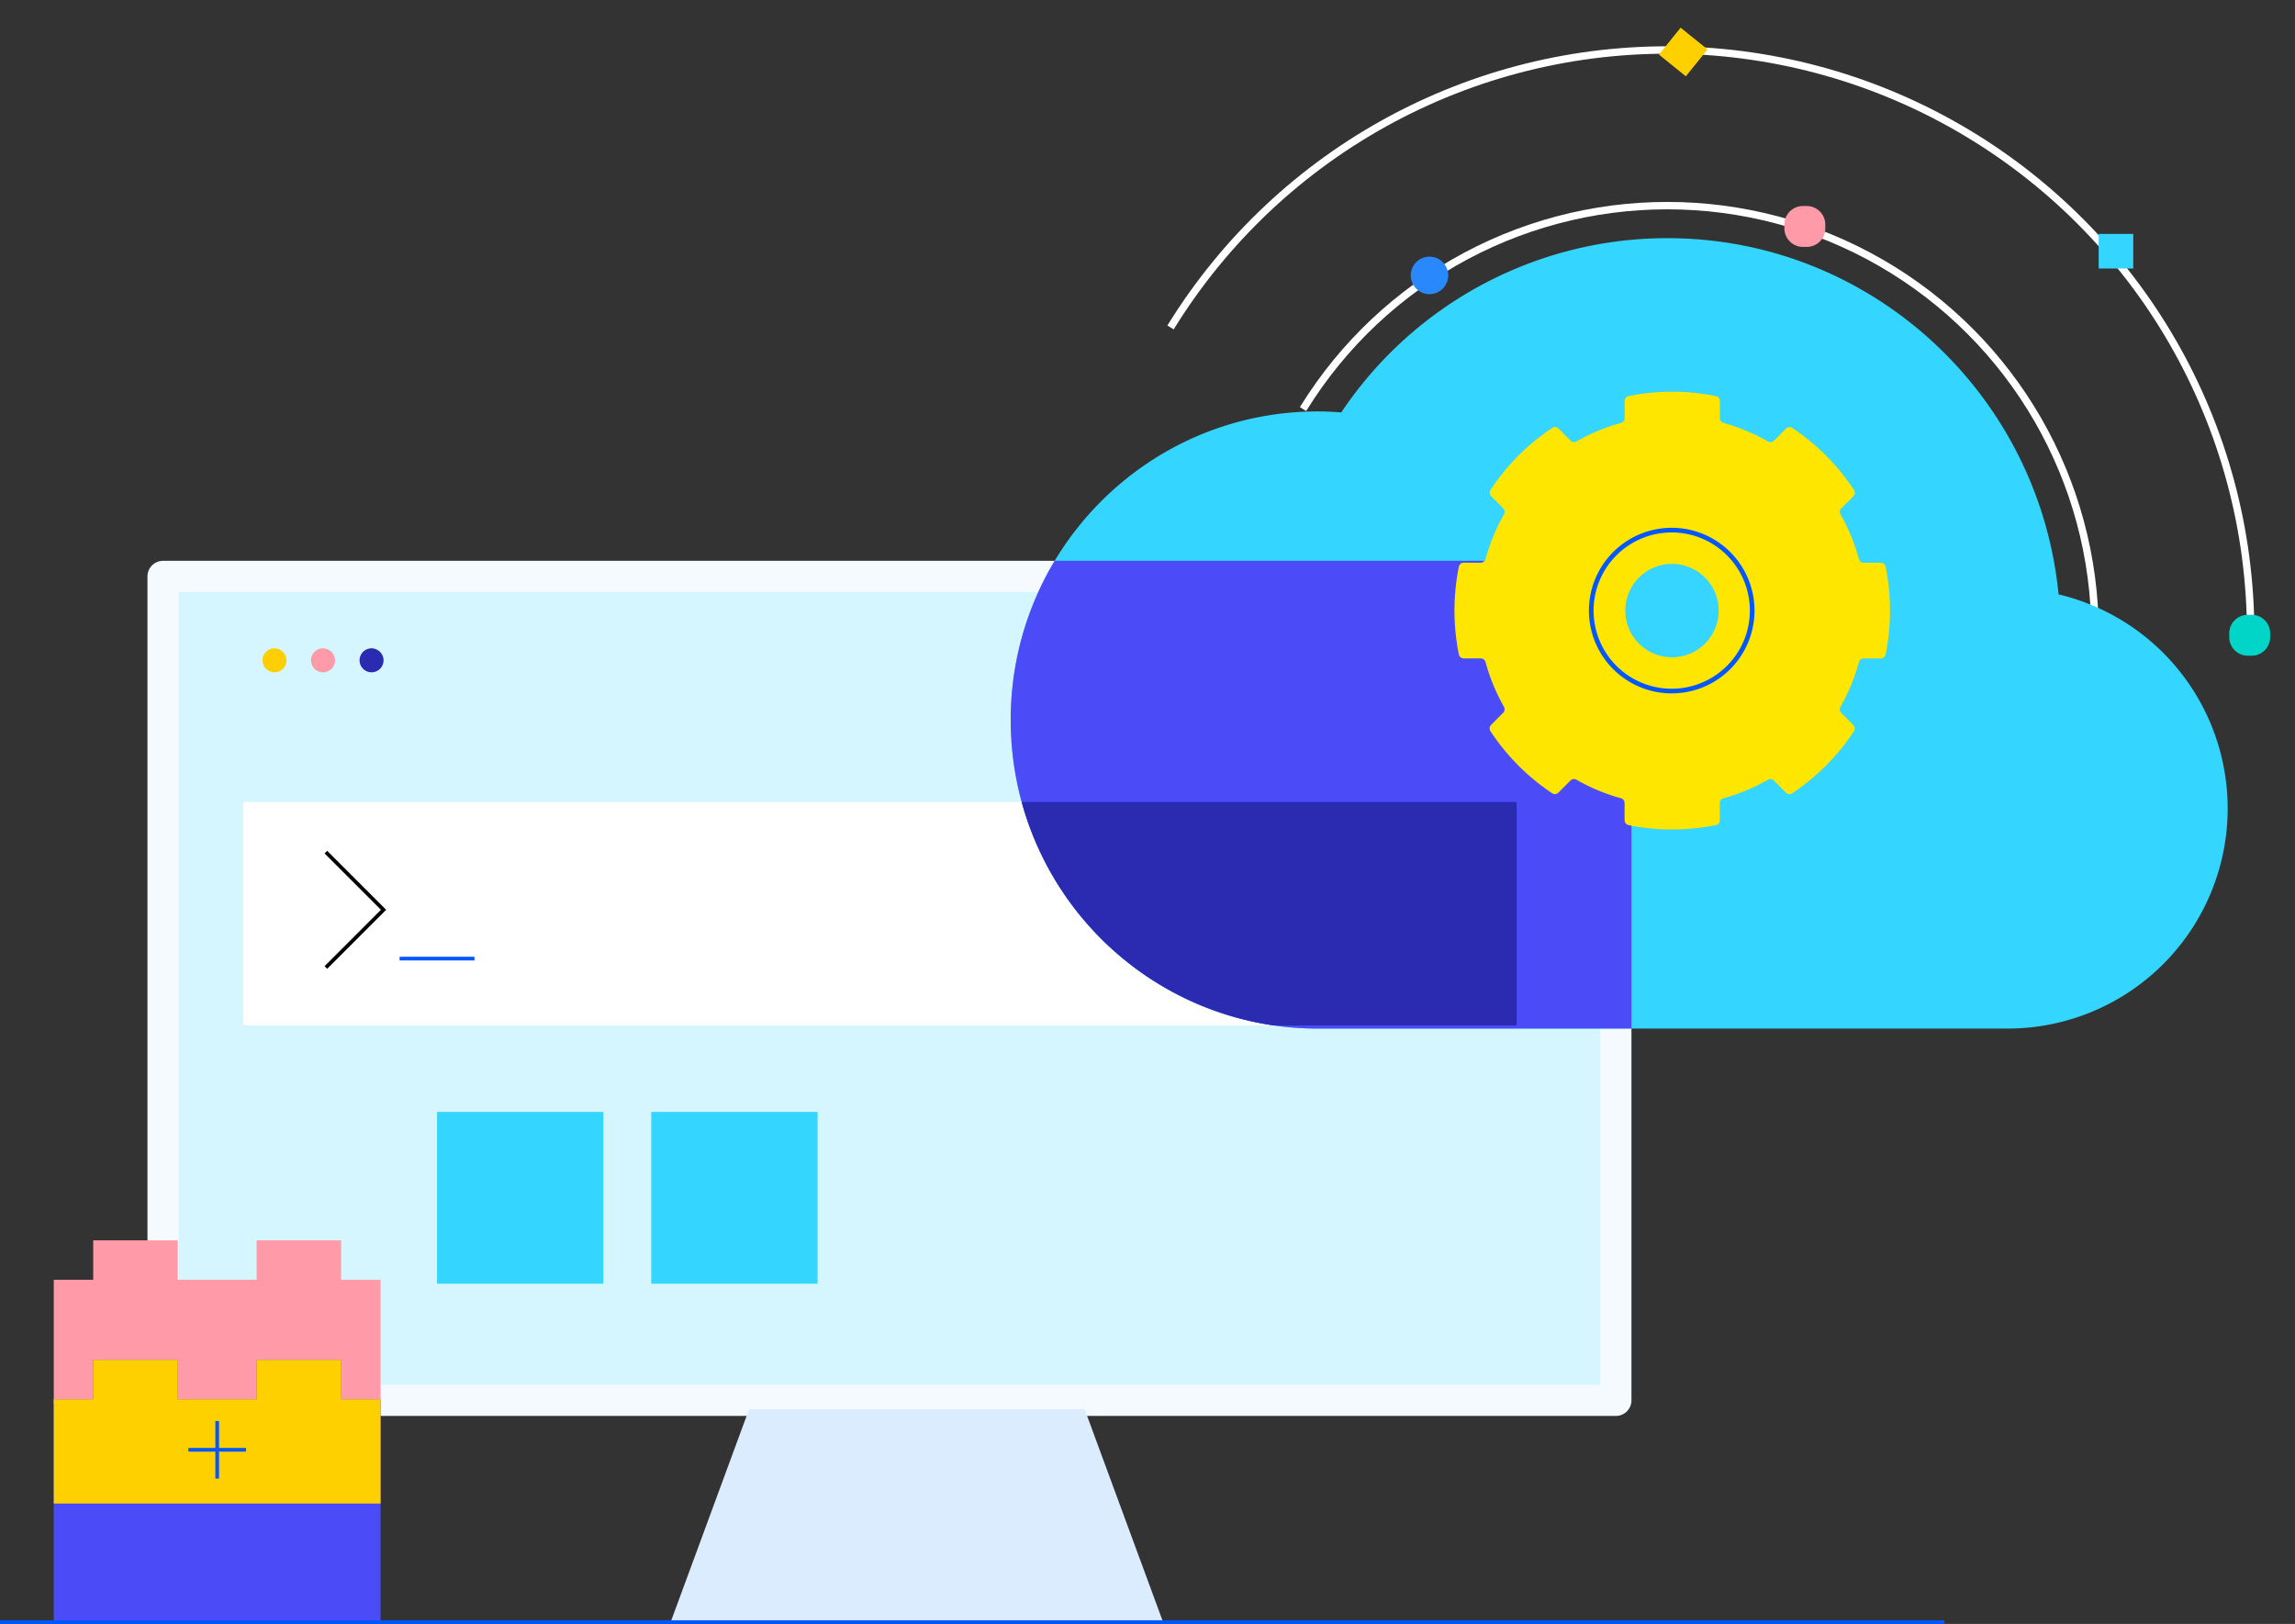
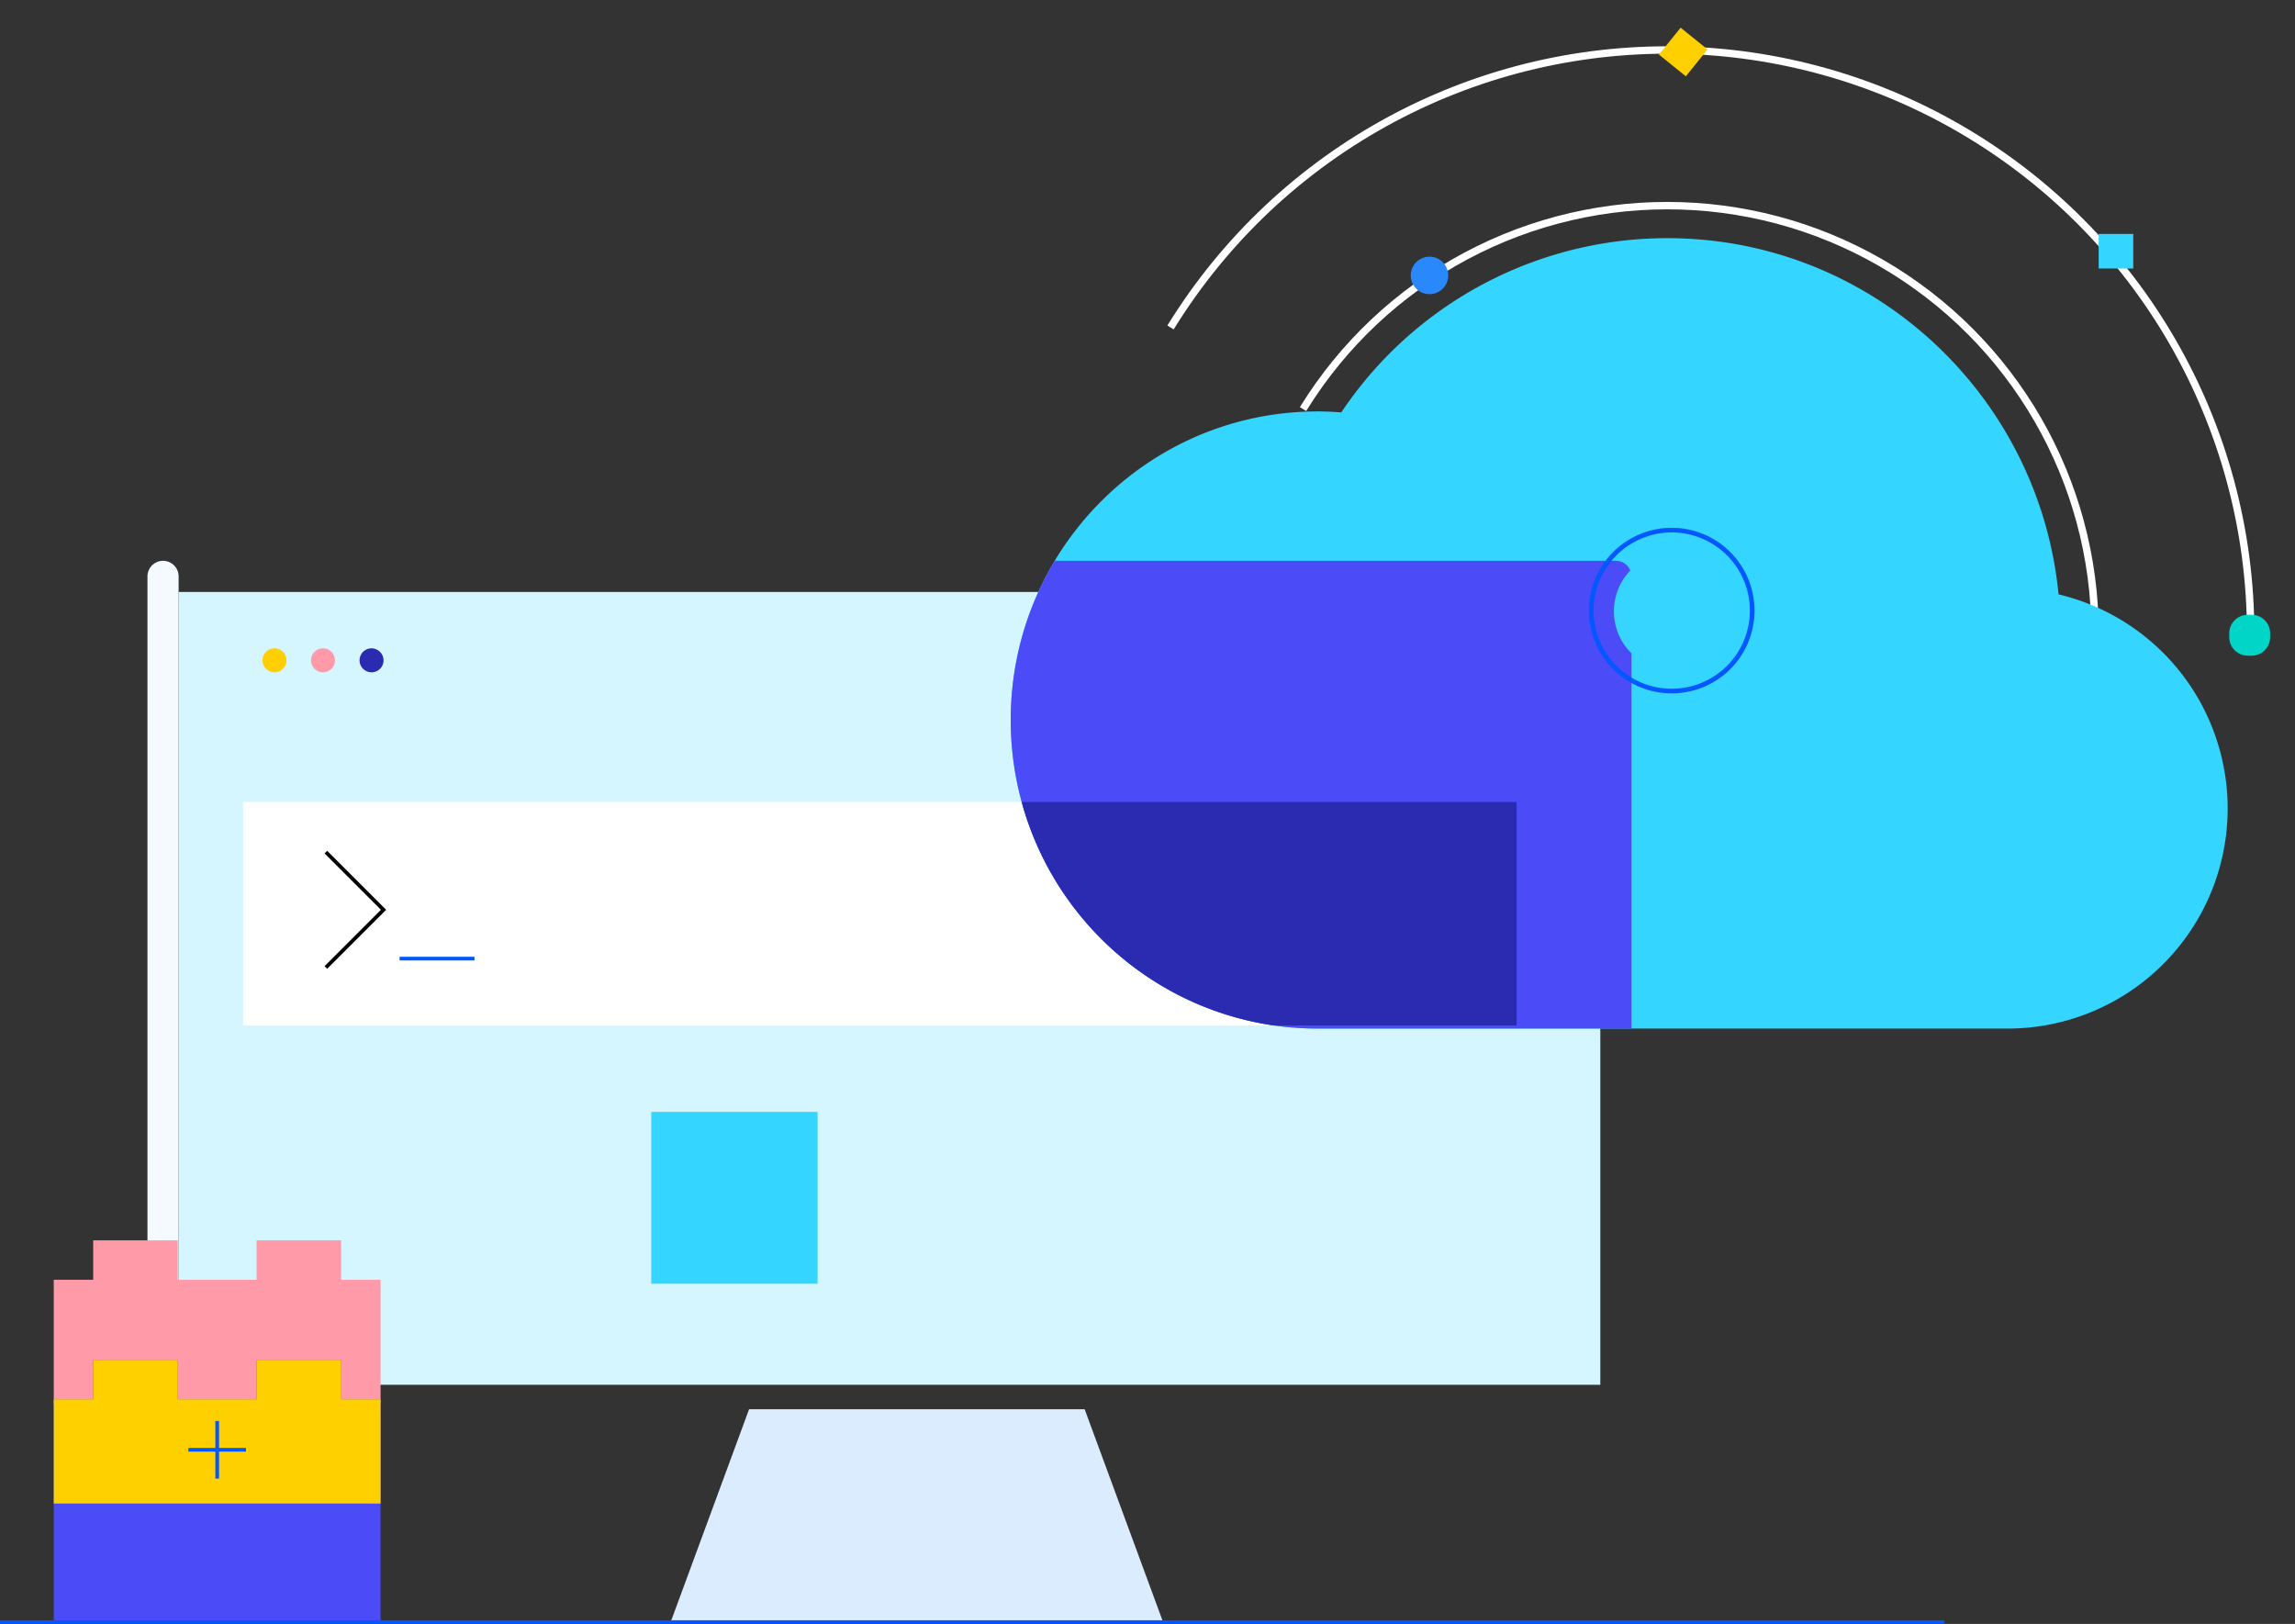
<svg xmlns="http://www.w3.org/2000/svg" viewBox="0 0 620 438.702">
  <rect x="0" y="0" width="620" height="438.702" fill="#333333" stroke="none" />
  <defs>
    <style>.a,.e,.p,.q,.u,.w,.y{fill:none;}.b{clip-path:url(#a);}.c{fill:#fff;}.d{clip-path:url(#b);}.e{stroke:#fff;stroke-width:2px;}.e,.p,.q,.r,.s,.u,.y{stroke-miterlimit:10;}.f{fill:#ff9aa8;}.g{fill:#00d5c7;}.h{fill:#34d5ff;}.i{fill:#ffcf03;}.j{fill:#2989fc;}.k{fill:#ffd000;}.l{fill:#f4faff;}.m{fill:#d5f6ff;}.n,.s{fill:#2b2bb2;}.o{fill:#dcecff;}.p{stroke:#000;}.q,.y{stroke:#0357ff;}.r,.t{fill:#4b4bf7;}.r,.s{stroke:rgba(0,0,0,0);}.u{stroke:#0257ff;}.v{fill:#35d5ff;}.w{stroke:#0456ff;}.x{fill:#ffe600;}.y{stroke-width:1.258px;}</style>
    <clipPath id="a">
      <rect class="a" width="429.072" height="329.801" />
    </clipPath>
    <clipPath id="b">
      <path class="a" d="M429.072,0,0,11.264,259.447,171.106H429.072Z" />
    </clipPath>
  </defs>
  <g transform="translate(-975 -1643)">
    <g transform="translate(1165.928 1643)">
      <g transform="translate(0)">
        <g class="b">
          <path class="c" d="M285.884,104.683a5.06,5.06,0,1,1-5.06,5.06,5.061,5.061,0,0,1,5.06-5.06" transform="translate(26.283 9.797)" />
        </g>
        <g class="d">
          <circle class="e" cx="31.472" cy="31.472" r="31.472" transform="translate(228.016 139.634)" />
          <circle class="e" cx="73.516" cy="73.516" r="73.516" transform="translate(185.973 97.592)" />
          <circle class="e" cx="115.559" cy="115.559" r="115.559" transform="translate(143.931 55.549)" />
          <circle class="e" cx="157.601" cy="157.601" r="157.601" transform="translate(101.888 13.506)" />
        </g>
        <g class="b">
-           <path class="f" d="M272.254,61.935h-1.028a5.01,5.01,0,0,1-5.01-5.01V55.9a5.01,5.01,0,0,1,5.01-5.01h1.028a5.01,5.01,0,0,1,5.01,5.01v1.028a5.01,5.01,0,0,1-5.01,5.01" transform="translate(24.916 4.763)" />
          <path class="g" d="M382.147,162.918h-1.028a5.01,5.01,0,0,1-5.01-5.01v-1.028a5.01,5.01,0,0,1,5.01-5.01h1.028a5.01,5.01,0,0,1,5.01,5.01v1.028a5.01,5.01,0,0,1-5.01,5.01" transform="translate(35.201 14.214)" />
          <rect class="h" width="9.34" height="9.34" transform="translate(376.036 63.195)" />
          <rect class="i" width="9.34" height="9.34" transform="translate(215.454 105.454)" />
          <path class="j" d="M178.975,63.408a5.06,5.06,0,1,1-5.06,5.06,5.061,5.061,0,0,1,5.06-5.06" transform="translate(16.277 5.934)" />
          <rect class="k" width="9.34" height="9.341" transform="translate(257.235 14.748) rotate(-51.102)" />
        </g>
      </g>
    </g>
    <g transform="translate(1014.839 1794.503)">
-       <path class="l" d="M70.811,503.857V281.267a4.206,4.206,0,0,1,4.207-4.205H467.506a4.206,4.206,0,0,1,4.207,4.205v222.59a4.207,4.207,0,0,1-4.207,4.207H75.018a4.207,4.207,0,0,1-4.207-4.207" transform="translate(-70.811 -277.062)" />
+       <path class="l" d="M70.811,503.857V281.267a4.206,4.206,0,0,1,4.207-4.205a4.206,4.206,0,0,1,4.207,4.205v222.59a4.207,4.207,0,0,1-4.207,4.207H75.018a4.207,4.207,0,0,1-4.207-4.207" transform="translate(-70.811 -277.062)" />
      <rect class="m" width="384.076" height="214.177" transform="translate(8.414 8.412)" />
      <path class="i" d="M100.532,298.059a3.24,3.24,0,1,1-3.24-3.322,3.282,3.282,0,0,1,3.24,3.322" transform="translate(-62.974 -271.102)" />
      <path class="f" d="M110.336,298.059a3.24,3.24,0,1,1-3.24-3.322,3.282,3.282,0,0,1,3.24,3.322" transform="translate(-59.668 -271.102)" />
      <path class="n" d="M120.141,298.059a3.24,3.24,0,1,1-3.24-3.322,3.282,3.282,0,0,1,3.24,3.322" transform="translate(-56.362 -271.102)" />
      <path class="o" d="M288.346,448.463l21.153,57.4H176.535l21.153-57.4Z" transform="translate(-35.162 -219.267)" />
      <rect class="c" width="344.066" height="60.375" transform="translate(25.824 65.143)" />
      <path class="p" d="M106.855,335.909l15.58,15.58-15.58,15.582" transform="translate(-58.657 -257.219)" />
      <line class="q" x2="20.222" transform="translate(68.116 107.456)" />
-       <rect class="h" width="44.934" height="46.407" transform="translate(78.227 148.871)" />
      <rect class="h" width="44.934" height="46.407" transform="translate(136.1 148.871)" />
    </g>
    <g transform="translate(1248.051 1707.337)">
      <path class="h" d="M556.913,267.141c-5.264-54.019-50.577-96.228-105.7-96.228a105.964,105.964,0,0,0-88.078,47.075c-2.1-.16-4.22-.269-6.365-.269-45.8,0-82.931,37.322-82.931,83.361s37.129,83.359,82.931,83.359h186.7a59.459,59.459,0,0,0,13.441-117.3" transform="translate(-273.839 -170.913)" />
      <path class="r" d="M82.932,126.361C37.13,126.361,0,89.039,0,43A83.286,83.286,0,0,1,11.871,0H163.484a4.206,4.206,0,0,1,4.207,4.205V126.361Z" transform="translate(0 87.165)" />
    </g>
    <path class="s" d="M68.142,60.375A83.164,83.164,0,0,1,0,0H133.72V60.375Z" transform="translate(1251.009 1859.646)" />
    <g transform="translate(989.525 1978.071)">
      <path class="f" d="M54.8,0V10.656H33.49V0H10.656V10.656H0V44.145H88.289V10.656H77.635V0Z" transform="translate(0 0)" />
      <path class="t" d="M54.8,21.933V32.589H33.489V21.933H10.657V32.589H0V92.677l88.289,0V32.589H77.635V21.933Z" transform="translate(0 10.347)" />
      <path class="k" d="M54.8,21.933V32.59H33.493V21.933H10.658V32.589H0V60.75H88.292V32.59H77.638V21.933Z" transform="translate(0 10.347)" />
      <line class="u" x2="15.57" transform="translate(36.361 56.579)" />
      <line class="u" y1="15.564" transform="translate(44.151 48.799)" />
    </g>
    <circle class="v" cx="16" cy="16" r="16" transform="translate(1411 1792.138)" />
    <line class="w" x2="525.295" transform="translate(975 2081.202)" />
-     <path class="x" d="M466.52,245.976a1.342,1.342,0,0,0-1.311-1.086l-4.612,0a1.332,1.332,0,0,1-1.285-.978,52.458,52.458,0,0,0-4.977-12.082,1.353,1.353,0,0,1,.21-1.626l3.262-3.279a1.34,1.34,0,0,0,.177-1.679,59.321,59.321,0,0,0-16.695-16.791,1.328,1.328,0,0,0-1.672.177l-3.263,3.279a1.336,1.336,0,0,1-1.617.21,51.864,51.864,0,0,0-12.017-5.009,1.336,1.336,0,0,1-.974-1.292l0-4.635a1.345,1.345,0,0,0-1.081-1.318,58.9,58.9,0,0,0-23.568-.007,1.348,1.348,0,0,0-1.081,1.32l0,4.635a1.334,1.334,0,0,1-.973,1.291,51.875,51.875,0,0,0-12.021,5,1.336,1.336,0,0,1-1.617-.21l-3.262-3.281a1.326,1.326,0,0,0-1.672-.177,59.294,59.294,0,0,0-16.7,16.782,1.34,1.34,0,0,0,.175,1.679l3.262,3.281a1.356,1.356,0,0,1,.208,1.626,52.357,52.357,0,0,0-4.983,12.081,1.332,1.332,0,0,1-1.285.978l-4.611,0a1.345,1.345,0,0,0-1.313,1.086,59.9,59.9,0,0,0-.005,23.692,1.343,1.343,0,0,0,1.311,1.086h4.612a1.331,1.331,0,0,1,1.285.979A52.382,52.382,0,0,0,363.4,283.79a1.356,1.356,0,0,1-.211,1.626l-3.262,3.277a1.343,1.343,0,0,0-.177,1.681,59.334,59.334,0,0,0,16.695,16.789,1.324,1.324,0,0,0,1.672-.177l3.263-3.277A1.336,1.336,0,0,1,383,303.5a51.711,51.711,0,0,0,12.017,5.009,1.339,1.339,0,0,1,.974,1.292l0,4.636a1.346,1.346,0,0,0,1.081,1.318,58.943,58.943,0,0,0,23.568.005,1.345,1.345,0,0,0,1.081-1.318l0-4.635a1.336,1.336,0,0,1,.973-1.292,51.8,51.8,0,0,0,12.02-5,1.336,1.336,0,0,1,1.617.211L439.594,307a1.326,1.326,0,0,0,1.672.179,59.341,59.341,0,0,0,16.7-16.782,1.345,1.345,0,0,0-.177-1.681l-3.262-3.279a1.356,1.356,0,0,1-.208-1.626,52.384,52.384,0,0,0,4.984-12.081,1.332,1.332,0,0,1,1.285-.978l4.611,0a1.347,1.347,0,0,0,1.313-1.086,59.9,59.9,0,0,0,.005-23.692m-57.652,24.447a12.614,12.614,0,1,1,12.55-12.613,12.58,12.58,0,0,1-12.55,12.613" transform="translate(1017.89 1550.137)" />
    <path class="y" d="M372.368,242.994a21.738,21.738,0,1,1,21.737,21.737A21.737,21.737,0,0,1,372.368,242.994Z" transform="translate(1032.512 1564.952)" />
  </g>
</svg>